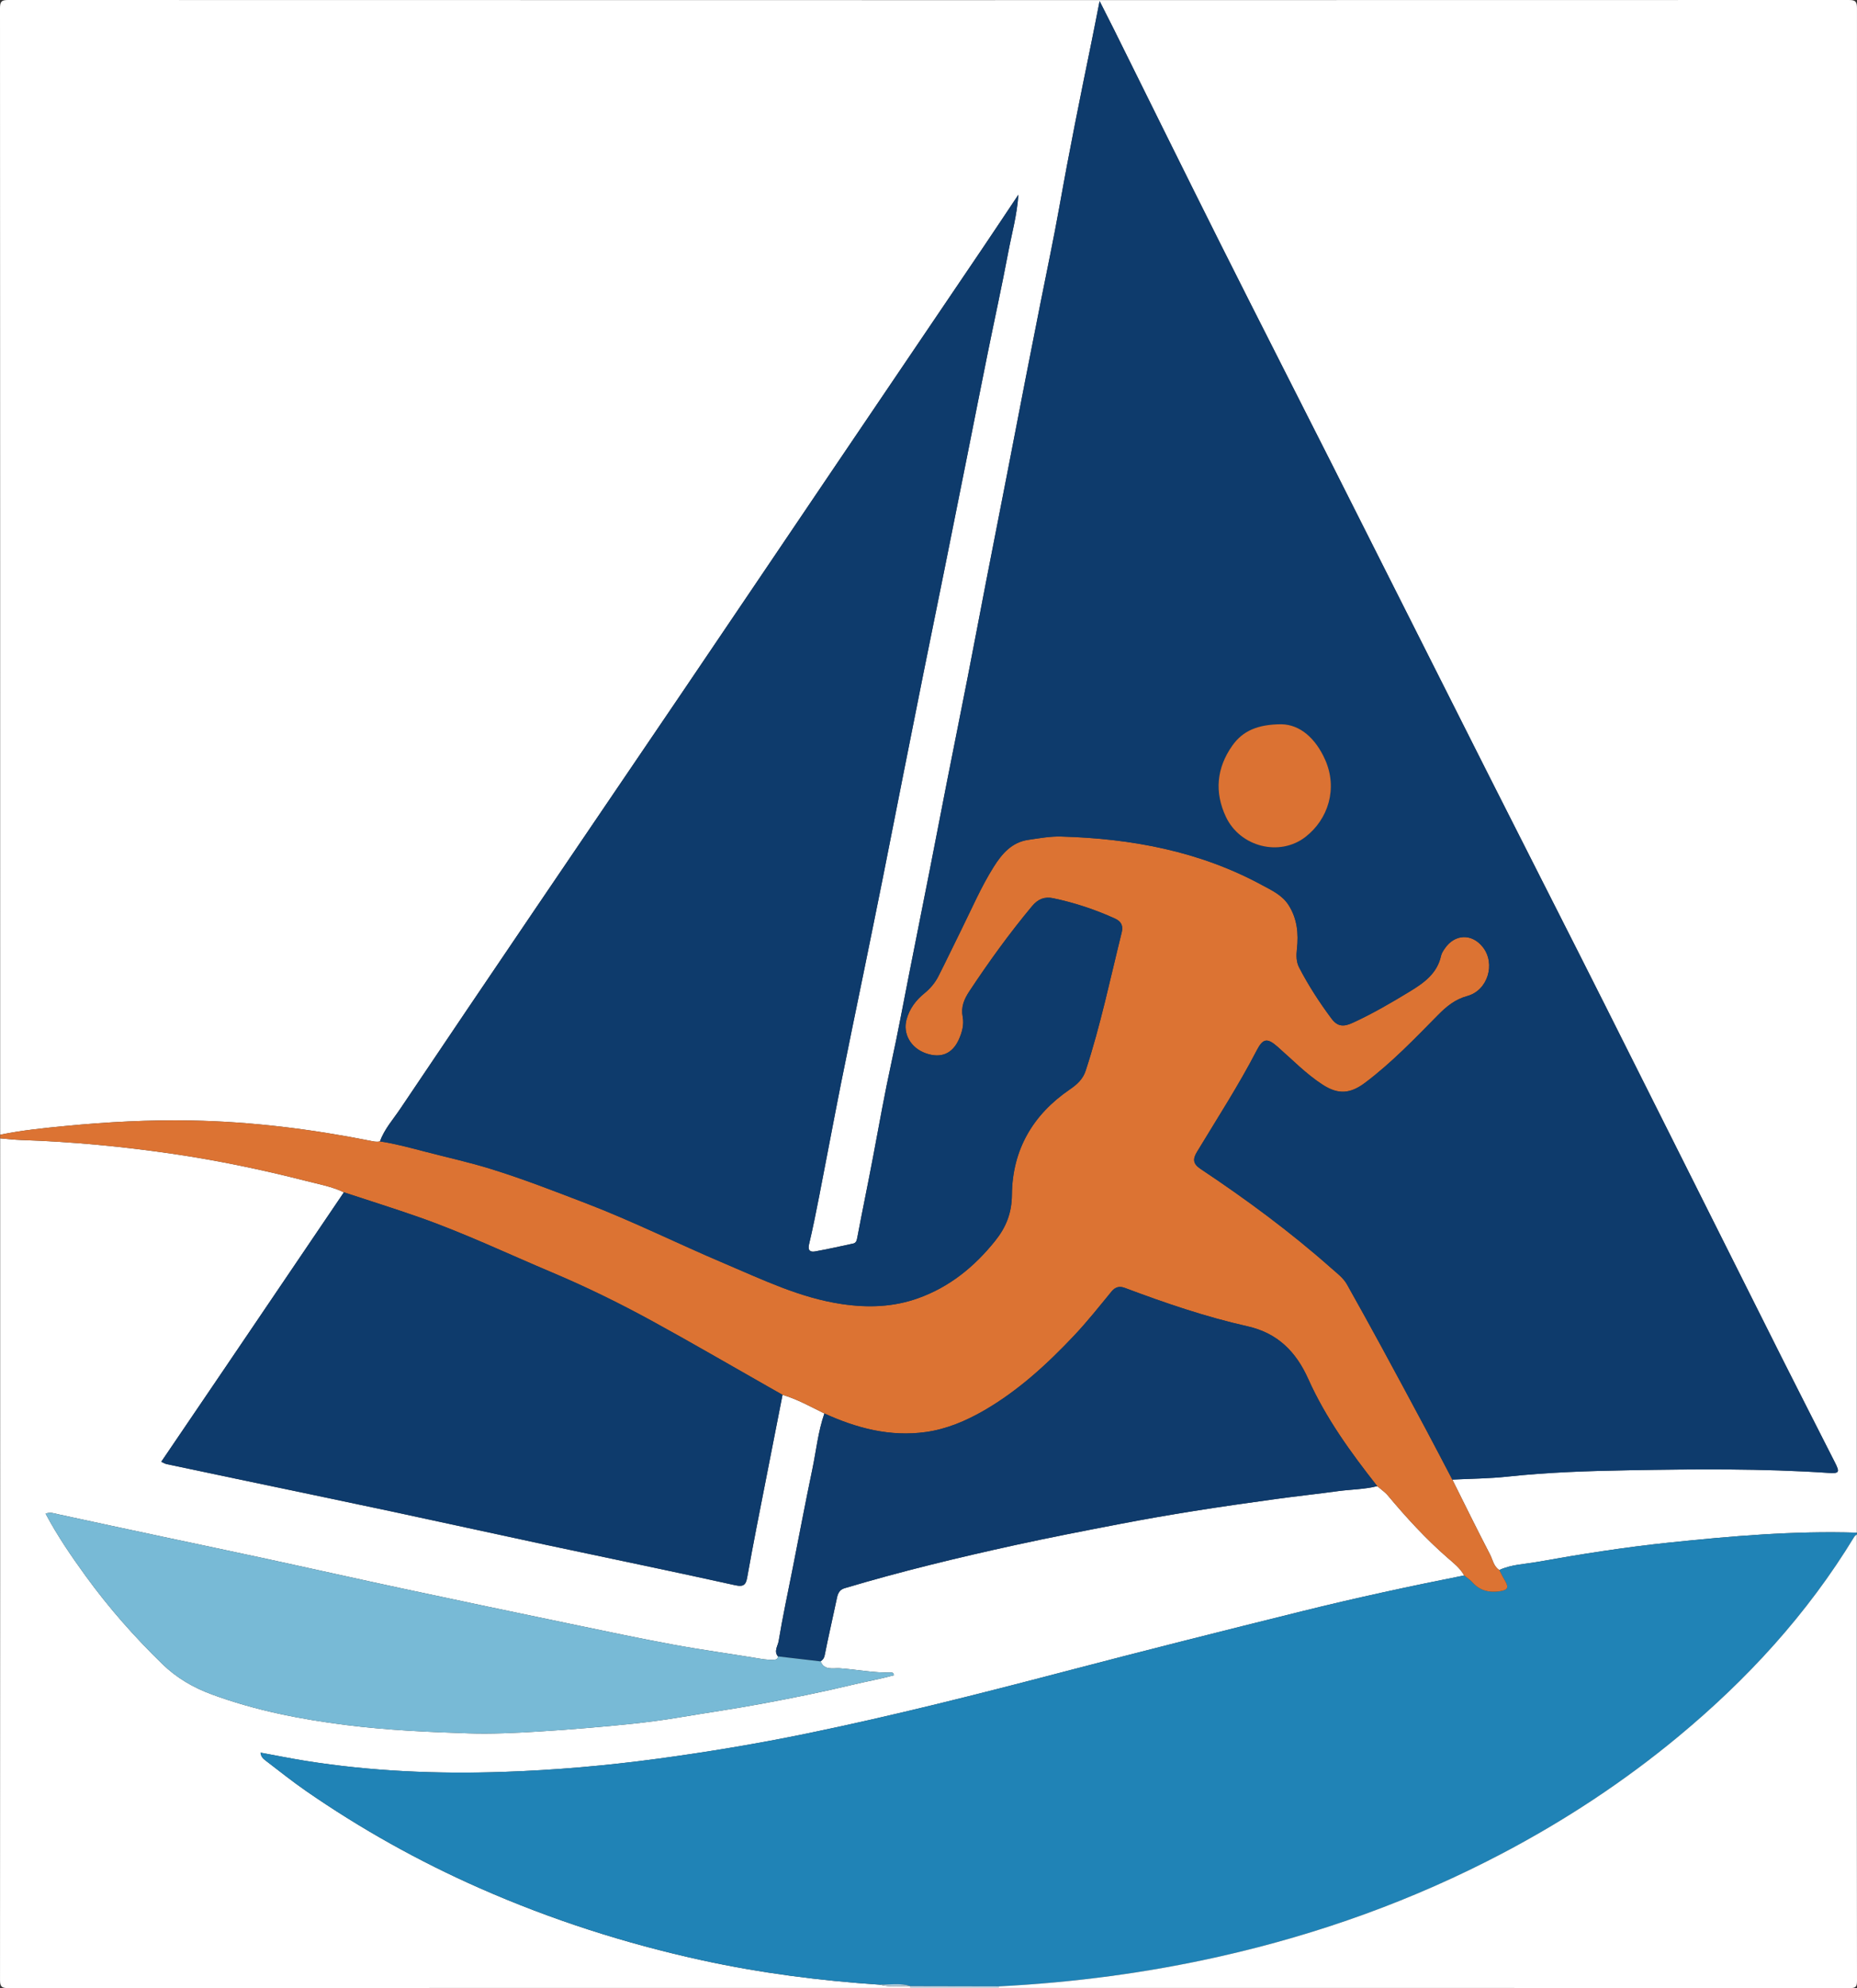
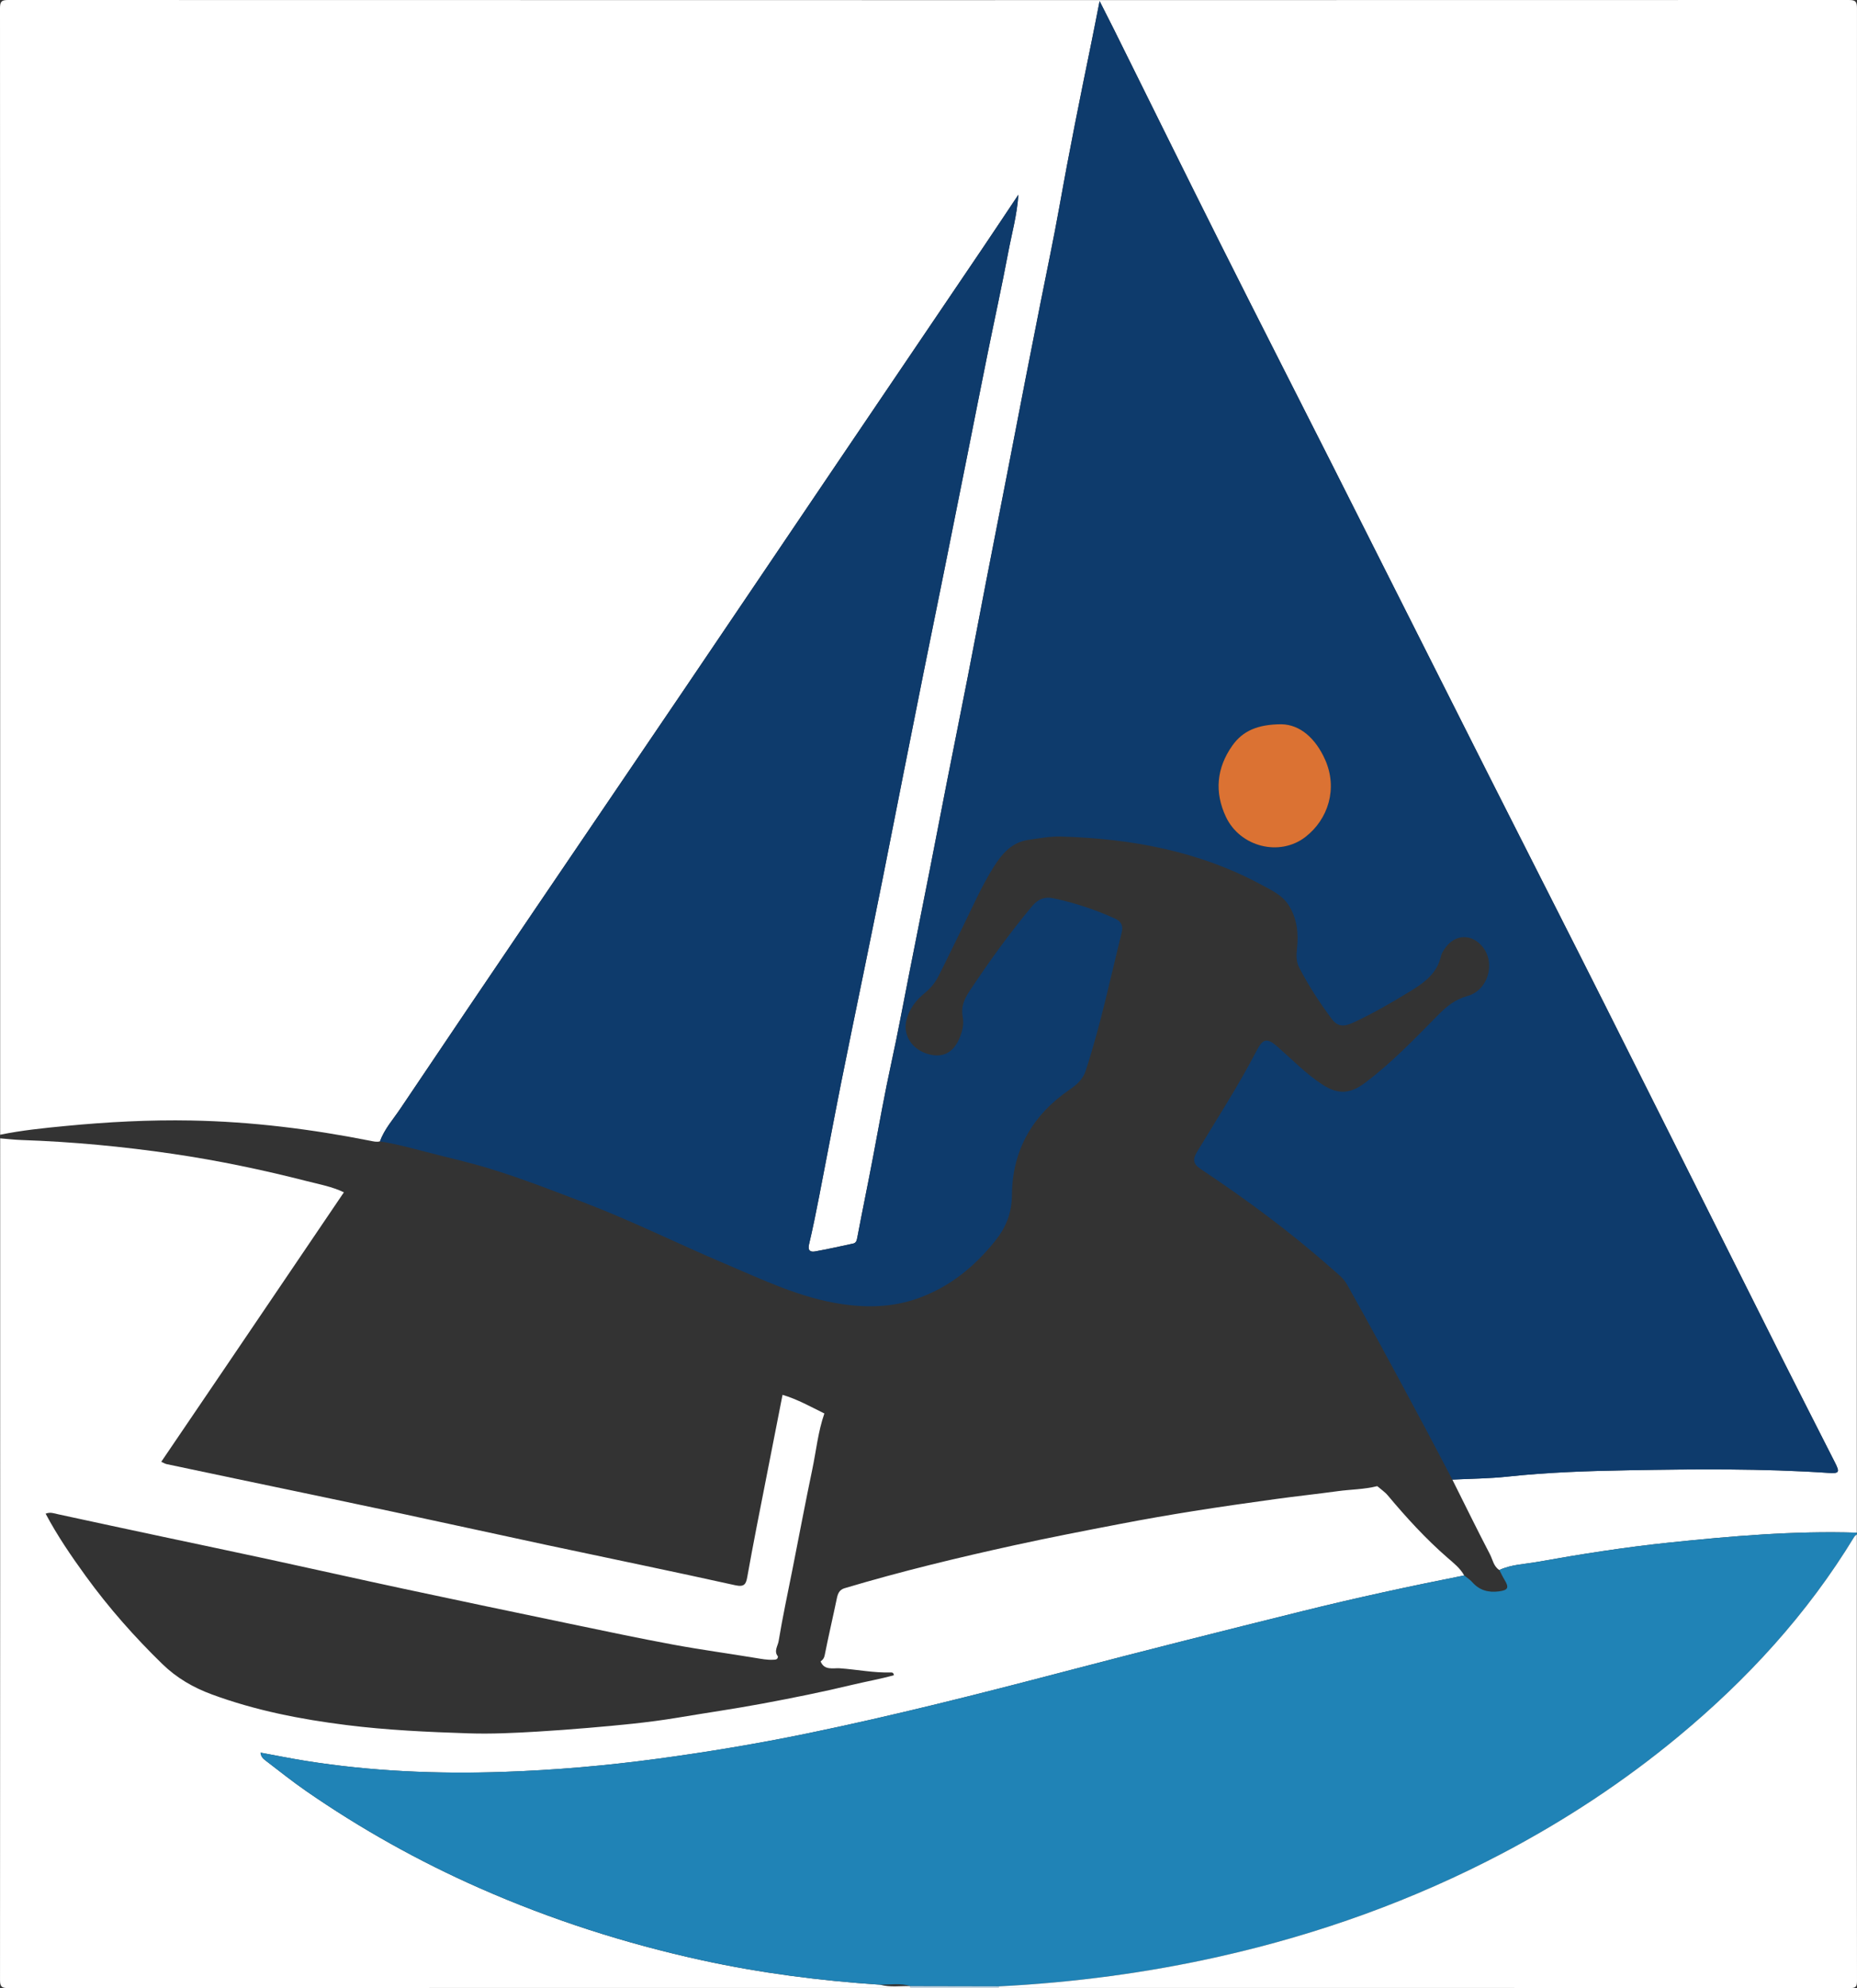
<svg xmlns="http://www.w3.org/2000/svg" id="_图层_1" viewBox="0 0 1035.87 1108.86">
  <rect x="0" y="0" width="1035.87" height="1108.86" fill="#333333" stroke="none" />
  <path d="M.09,632.91C.09,423.47.11,214.03,0,4.59,0,.84.84,0,4.59,0c342.23.1,684.46.1,1026.68,0,3.75,0,4.59.84,4.59,4.59-.1,283.42-.09,566.83-.09,850.25-35.12-1.11-70.03,1.92-104.9,5.55-24.59,2.56-49.01,6.41-73.33,10.76-7.09,1.27-14.48,1.39-21.19,4.52-3.21-2.04-3.69-5.81-5.25-8.81-7.18-13.78-14.01-27.74-20.96-41.64,10.24-.52,20.53-.56,30.71-1.66,22.68-2.45,45.45-3.16,68.19-3.56,36.95-.65,73.92-.99,110.84,1.48,6.08.41,6.46-.29,3.72-5.71-9.72-19.22-19.57-38.37-29.23-57.62-33.01-65.77-65.9-131.61-98.96-197.35-21.29-42.35-42.85-84.56-64.21-126.88-29.4-58.23-58.7-116.52-88.1-174.75-20.71-41.02-41.64-81.94-62.24-123.02-20.04-39.97-39.79-80.08-59.68-120.13-2.43-4.89-4.92-9.74-7.81-15.44-1.69,8.53-3.1,15.93-4.62,23.31-6.24,30.35-12.36,60.73-17.79,91.24-3.22,18.09-7.06,36.06-10.62,54.09-2.77,14.03-5.56,28.05-8.3,42.09-3.55,18.21-7.04,36.43-10.58,54.63-3.79,19.46-7.64,38.92-11.41,58.38-3.44,17.73-6.77,35.48-10.24,53.2-3.87,19.78-7.86,39.53-11.76,59.3-3.14,15.96-6.19,31.93-9.33,47.89-3.86,19.61-7.77,39.2-11.66,58.8-3.23,16.26-6.2,32.57-9.75,48.76-3.84,17.52-6.95,35.17-10.28,52.79-2.85,15.11-6,30.17-8.85,45.28-.31,1.66-.67,2.87-2.29,3.23-7.03,1.53-14.06,3.09-21.14,4.37-2.77.5-4.3-.42-3.46-3.96,2.11-8.88,3.9-17.83,5.65-26.79,4.09-20.92,7.99-41.87,12.14-62.78,4.14-20.81,8.5-41.58,12.74-62.37,3.57-17.51,7.16-35.03,10.66-52.56,3.82-19.11,7.55-38.23,11.34-57.34,3.77-19,7.53-37.99,11.35-56.98,3.85-19.15,7.77-38.28,11.63-57.42,4.24-21.05,8.44-42.11,12.65-63.17,3.79-19,7.53-38.01,11.37-57,3.85-19,8.02-37.94,11.61-56.99,1.94-10.3,4.83-20.45,5.64-32.01-7,10.47-13.41,20.15-19.91,29.76-27.03,39.97-54.1,79.91-81.14,119.88-28.78,42.55-57.5,85.14-86.31,127.67-27.72,40.92-55.54,81.77-83.27,122.69-24.78,36.57-49.54,73.15-74.17,109.83-3.98,5.92-8.86,11.33-11.35,18.19-1.84.49-3.58.03-5.39-.33-32.95-6.54-66.18-10.67-99.81-11.3-23.44-.44-46.82.8-70.15,3.05-12.22,1.18-24.44,2.4-36.49,4.89Z" style="fill:#fff;" />
  <path d="M507.94,1108.77c-167.78,0-335.56-.01-503.34.09-3.75,0-4.6-.84-4.59-4.59.11-156.45.09-312.91.09-469.36,3.97.32,7.93.8,11.91.93,28.37.96,56.53,3.62,84.65,7.75,25.13,3.69,49.89,8.89,74.44,15.16,6.95,1.78,14.16,3.08,20.73,6.26-21.93,32.38-43.85,64.76-65.79,97.13-11.97,17.67-23.97,35.31-36.09,53.17,1.25.55,2.09,1.1,3.02,1.3,12.83,2.73,25.67,5.42,38.51,8.12,28.91,6.07,57.83,12.07,86.71,18.23,28.9,6.16,57.76,12.56,86.66,18.73,35.1,7.5,70.27,14.7,105.31,22.48,5.11,1.13,5.98-.72,6.68-4.6,1.66-9.22,3.37-18.44,5.16-27.63,4.81-24.66,9.67-49.32,14.51-73.97,8.24,2.42,15.69,6.64,23.34,10.39-3.52,10.09-4.55,20.72-6.72,31.1-3.86,18.42-7.34,36.92-10.99,55.38-2.67,13.51-5.58,26.97-7.82,40.54-.43,2.62-2.8,5.59-.37,8.47-.09,1.95-1.51,1.81-2.86,1.87-3.17.15-6.25-.45-9.36-.96-15.45-2.56-30.99-4.66-46.38-7.51-19.11-3.54-38.14-7.58-57.17-11.54-31.15-6.48-62.29-12.99-93.4-19.65-24.81-5.31-49.57-10.89-74.37-16.26-19.81-4.29-39.66-8.43-59.49-12.66-19.5-4.16-39.01-8.32-58.49-12.56-2.24-.49-4.38-1.39-6.98-.33,6.53,12.33,14.36,23.74,22.45,34.89,12.75,17.58,27.1,33.82,42.69,48.99,7.96,7.75,17.24,13.11,27.51,16.9,24.28,8.96,49.44,13.89,75.09,17.11,22.71,2.85,45.5,3.89,68.31,4.63,12.76.41,25.59-.21,38.35-.98,9.41-.57,18.82-1.26,28.21-2.06,16.76-1.43,33.54-2.95,50.15-5.74,15.77-2.65,31.6-4.92,47.31-7.85,16.69-3.12,33.36-6.45,49.85-10.43,7.73-1.86,15.62-3.22,23.26-5.36-.2-1.37-.86-1.56-1.51-1.54-9.65.3-19.13-1.66-28.7-2.33-3.56-.25-8.6,1.38-10.67-3.85,1.15-.84,1.92-1.63,2.26-3.34,2.1-10.61,4.58-21.14,6.78-31.73.56-2.69,1.38-4.85,4.28-5.72,31.36-9.36,63.15-17.05,95.1-24.05,19.54-4.28,39.19-8.08,58.83-11.85,13.57-2.61,27.19-4.98,40.84-7.15,15.13-2.41,30.31-4.57,45.49-6.66,11.61-1.6,23.26-2.84,34.87-4.43,7.34-1.01,14.82-.97,22.05-2.81,1.99,1.72,4.26,3.22,5.92,5.21,10.3,12.3,21.07,24.1,33.2,34.66,3.41,2.97,7.12,5.83,9.39,9.94-30.25,6-60.39,12.5-90.31,19.93-44.39,11.01-88.74,22.17-132.97,33.77-47.35,12.41-94.77,24.43-142.72,34.33-27.83,5.75-55.86,10.42-84.01,14.22-28.52,3.85-57.19,6.35-85.98,7.32-37.01,1.25-73.85-.32-110.45-6.18-8.29-1.33-16.52-3.01-24.99-4.56.25,2.39,1.59,3.48,2.85,4.44,7.52,5.75,14.92,11.67,22.69,17.05,30.52,21.11,62.77,39.13,96.75,54.11,39.97,17.62,81.33,30.9,123.96,40.21,32.72,7.15,65.87,11.39,99.28,13.62,5.63,1.6,11.39.61,17.09.81,0,0-.04.06-.04.06.02.32.03.64.03.96Z" style="fill:#fff;" />
  <path d="M490.86,1106.94c-33.41-2.22-66.56-6.47-99.28-13.62-42.63-9.31-83.99-22.59-123.96-40.21-33.98-14.98-66.23-33-96.75-54.11-7.78-5.38-15.18-11.3-22.69-17.05-1.26-.96-2.6-2.05-2.85-4.44,8.48,1.56,16.71,3.24,24.99,4.56,36.6,5.86,73.44,7.43,110.45,6.18,28.79-.98,57.45-3.47,85.98-7.32,28.15-3.8,56.18-8.47,84.01-14.22,47.94-9.91,95.37-21.92,142.72-34.33,44.24-11.59,88.59-22.76,132.97-33.77,29.92-7.42,60.06-13.93,90.31-19.92,1.53,1.26,3.25,2.34,4.55,3.81,3.99,4.52,8.96,5.83,14.75,5.09,5.23-.67,5.89-2.06,3.07-6.67-1.03-1.68-1.85-3.5-2.77-5.25,6.71-3.13,14.1-3.25,21.19-4.52,24.33-4.35,48.75-8.2,73.33-10.76,34.86-3.63,69.77-6.66,104.9-5.55v1c-.46.41-1.06.74-1.37,1.25-26.18,43.11-59.81,79.71-98.5,111.74-30.16,24.96-62.73,46.38-97.39,64.65-49.98,26.35-102.68,45.24-157.72,57.67-40.77,9.21-82.07,14.64-123.81,16.77-16.36-.03-32.71-.07-49.07-.1,0,0,.04-.06.04-.06-5.62-1.83-11.38-.8-17.09-.81Z" style="fill:#2083b6;" />
-   <path d="M836.35,875.67c.92,1.75,1.74,3.57,2.77,5.25,2.82,4.61,2.17,6-3.07,6.67-5.79.74-10.75-.58-14.75-5.09-1.3-1.46-3.02-2.55-4.55-3.81-2.27-4.12-5.98-6.97-9.39-9.94-12.12-10.56-22.9-22.37-33.2-34.66-1.67-1.99-3.93-3.48-5.92-5.21-14.73-18.72-28.72-37.97-38.49-59.8-6.84-15.27-17.18-25.61-33.88-29.35-23.37-5.24-45.99-12.99-68.39-21.4-2.95-1.11-5.3-.61-7.48,2.04-6.85,8.35-13.57,16.85-20.98,24.68-14.99,15.86-31.03,30.6-50.06,41.61-10.12,5.85-20.94,10.44-32.52,12.05-19.88,2.78-38.61-2.13-56.6-10.37-7.65-3.74-15.1-7.97-23.34-10.39-2.74-1.55-5.48-3.1-8.22-4.66-21.51-12.2-42.88-24.67-64.58-36.53-18.19-9.94-36.78-19.06-55.94-27.14-24.59-10.37-48.71-21.85-73.91-30.7-13.92-4.89-28.02-9.29-42.04-13.92-6.57-3.18-13.78-4.48-20.73-6.26-24.55-6.27-49.3-11.47-74.44-15.16-28.12-4.13-56.28-6.79-84.65-7.75-3.98-.13-7.94-.61-11.91-.93,0-.67,0-1.33,0-2,12.05-2.49,24.27-3.72,36.49-4.89,23.33-2.25,46.71-3.49,70.15-3.05,33.62.63,66.85,4.76,99.81,11.3,1.82.36,3.56.82,5.39.33,8.39,1.25,16.55,3.48,24.74,5.61,12.36,3.22,24.87,5.97,37.06,9.74,18.08,5.59,35.72,12.48,53.4,19.26,26.11,10.02,51.11,22.51,76.81,33.4,21.41,9.07,42.33,19.28,65.74,22.73,14.45,2.13,28.51,1.68,42.27-3.2,17.59-6.24,31.45-17.48,43.08-31.96,6.19-7.71,9.34-15.56,9.43-25.84.23-24.97,11.62-44.61,32.28-58.71,3.96-2.7,7.31-5.7,8.85-10.41,8.29-25.32,13.72-51.39,20.12-77.2.91-3.67-.27-6.11-3.69-7.67-11.09-5.06-22.6-8.86-34.52-11.37-4.76-1-8.43.38-11.79,4.41-12.59,15.11-24.07,30.99-34.92,47.39-3.02,4.56-4.83,8.82-3.78,14.35.82,4.33-.33,8.59-2.14,12.63-3.59,7.97-9.99,10.68-18.42,7.71-8.47-2.98-12.91-10.93-10.78-18.82,1.64-6.06,5.21-10.76,9.91-14.59,3.32-2.7,5.98-5.83,7.87-9.56,4.36-8.58,8.5-17.27,12.77-25.9,5.83-11.76,11.01-23.86,18.01-35.01,4.61-7.35,10.08-13.82,19.35-15.17,6.09-.89,12.26-2.03,18.36-1.85,39.18,1.13,77.03,8.11,111.92,27.01,5.5,2.98,11.38,5.63,14.98,11.29,4.8,7.57,5.57,15.87,4.61,24.48-.4,3.54-.39,7.11,1.21,10.22,5.2,10.06,11.35,19.52,18.13,28.62,3.44,4.62,7,4.44,11.67,2.31,11.06-5.06,21.52-11.16,31.89-17.47,7.98-4.86,15.34-10.06,17.5-19.97.31-1.41,1.2-2.75,2.04-3.98,5.57-8.23,15.17-8.58,21.27-.82,7.21,9.16,2.84,24.11-8.63,27.25-6.89,1.89-11.66,5.84-16.39,10.64-12.96,13.15-25.74,26.5-40.56,37.67-8.31,6.26-15.03,6.84-23.82,1.14-9.26-6.01-16.9-13.96-25.15-21.18-5.67-4.97-8.09-4.67-11.55,2.01-10.1,19.52-22.05,37.95-33.39,56.73-2.39,3.95-2.25,6.59,2.03,9.44,25.5,16.98,50.12,35.14,73.07,55.49,3.1,2.75,6.55,5.26,8.62,8.95,6.42,11.44,12.78,22.92,19.05,34.45,8.34,15.33,16.6,30.71,24.83,46.1,5.02,9.39,9.91,18.84,14.86,28.26,6.95,13.9,13.78,27.86,20.96,41.64,1.56,2.99,2.03,6.76,5.25,8.81Z" style="fill:#dc7333;" />
  <path d="M556.98,1107.91c41.74-2.13,83.04-7.56,123.81-16.77,55.04-12.43,107.74-31.32,157.72-57.67,34.66-18.27,67.23-39.69,97.39-64.65,38.69-32.03,72.33-68.62,98.5-111.74.31-.51.91-.83,1.37-1.25,0,82.98-.03,165.95.1,248.93,0,3.42-.67,4.1-4.09,4.09-158.28-.11-316.57-.09-474.85-.09,0-.29.02-.57.06-.85Z" style="fill:#fff;" />
  <path d="M556.98,1107.91c-.04.28-.06.57-.06.85h-48.98c0-.32,0-.64-.03-.96,16.36.03,32.71.07,49.07.1Z" style="fill:#cbdce8;" />
  <path d="M810.14,825.23c-4.95-9.42-9.84-18.87-14.86-28.26-8.23-15.39-16.49-30.77-24.83-46.1-6.27-11.53-12.62-23.01-19.05-34.45-2.07-3.69-5.52-6.2-8.62-8.95-22.95-20.35-47.57-38.51-73.07-55.49-4.28-2.85-4.41-5.49-2.03-9.44,11.34-18.79,23.29-37.21,33.39-56.73,3.46-6.68,5.87-6.98,11.55-2.01,8.25,7.22,15.89,15.17,25.15,21.18,8.78,5.7,15.51,5.12,23.82-1.14,14.82-11.17,27.61-24.52,40.56-37.67,4.73-4.8,9.5-8.75,16.39-10.64,11.48-3.14,15.84-18.09,8.63-27.25-6.11-7.76-15.7-7.41-21.27.82-.83,1.23-1.73,2.57-2.04,3.98-2.17,9.92-9.52,15.11-17.5,19.97-10.37,6.32-20.83,12.41-31.89,17.47-4.67,2.14-8.23,2.31-11.67-2.31-6.78-9.09-12.93-18.56-18.13-28.62-1.61-3.11-1.61-6.68-1.21-10.22.96-8.61.19-16.91-4.61-24.48-3.59-5.67-9.48-8.31-14.98-11.29-34.89-18.9-72.74-25.88-111.92-27.01-6.1-.18-12.27.97-18.36,1.85-9.26,1.35-14.73,7.82-19.35,15.17-7,11.15-12.18,23.25-18.01,35.01-4.27,8.62-8.41,17.32-12.77,25.9-1.89,3.72-4.55,6.86-7.87,9.56-4.7,3.82-8.28,8.53-9.91,14.59-2.13,7.9,2.3,15.84,10.78,18.82,8.43,2.97,14.83.26,18.42-7.71,1.82-4.04,2.96-8.3,2.14-12.63-1.05-5.54.77-9.79,3.78-14.35,10.85-16.39,22.32-32.28,34.92-47.39,3.35-4.02,7.03-5.41,11.79-4.41,11.92,2.51,23.43,6.3,34.52,11.37,3.42,1.56,4.6,4,3.69,7.67-6.4,25.81-11.83,51.88-20.12,77.2-1.54,4.71-4.89,7.71-8.85,10.41-20.66,14.1-32.05,33.74-32.28,58.71-.09,10.28-3.24,18.13-9.43,25.84-11.63,14.48-25.49,25.71-43.08,31.96-13.76,4.89-27.82,5.33-42.27,3.2-23.41-3.45-44.33-13.66-65.74-22.73-25.71-10.89-50.7-23.37-76.81-33.4-17.68-6.79-35.32-13.68-53.4-19.26-12.19-3.77-24.7-6.51-37.06-9.74-8.19-2.14-16.35-4.36-24.74-5.61,2.5-6.86,7.38-12.27,11.35-18.19,24.62-36.68,49.39-73.26,74.17-109.83,27.72-40.92,55.55-81.76,83.27-122.69,28.81-42.53,57.53-85.12,86.31-127.67,27.03-39.97,54.11-79.91,81.14-119.88,6.5-9.61,12.91-19.29,19.91-29.76-.81,11.57-3.7,21.72-5.64,32.01-3.6,19.05-7.77,37.99-11.61,56.99-3.84,18.99-7.58,38-11.37,57-4.21,21.06-8.41,42.12-12.65,63.17-3.85,19.14-7.78,38.28-11.63,57.42-3.81,18.99-7.58,37.98-11.35,56.98-3.79,19.11-7.52,38.24-11.34,57.34-3.51,17.53-7.09,35.04-10.66,52.56-4.24,20.79-8.6,41.56-12.74,62.37-4.15,20.91-8.05,41.86-12.14,62.78-1.75,8.96-3.54,17.91-5.65,26.79-.84,3.54.7,4.46,3.46,3.96,7.08-1.28,14.11-2.84,21.14-4.37,1.62-.35,1.97-1.56,2.29-3.23,2.85-15.11,6-30.17,8.85-45.28,3.32-17.62,6.44-35.27,10.28-52.79,3.55-16.19,6.52-32.5,9.75-48.76,3.89-19.6,7.8-39.2,11.66-58.8,3.14-15.96,6.19-31.93,9.33-47.89,3.9-19.77,7.89-39.52,11.76-59.3,3.47-17.72,6.8-35.47,10.24-53.2,3.78-19.47,7.62-38.92,11.41-58.38,3.54-18.21,7.03-36.43,10.58-54.63,2.74-14.03,5.53-28.06,8.3-42.09,3.56-18.03,7.4-36,10.62-54.09,5.43-30.51,11.56-60.89,17.79-91.24,1.52-7.38,2.93-14.78,4.62-23.31,2.89,5.7,5.38,10.55,7.81,15.44,19.89,40.05,39.64,80.16,59.68,120.13,20.6,41.08,41.53,81.99,62.24,123.02,29.4,58.23,58.7,116.52,88.1,174.75,21.36,42.31,42.92,84.53,64.21,126.88,33.06,65.75,65.95,131.58,98.96,197.35,9.66,19.25,19.51,38.4,29.23,57.62,2.74,5.42,2.36,6.12-3.72,5.71-36.92-2.47-73.89-2.12-110.84-1.48-22.74.4-45.52,1.11-68.19,3.56-10.18,1.1-20.47,1.14-30.71,1.66ZM714.79,403.96c-13.33.07-21.61,3.74-27.38,11.92-8.79,12.45-10.03,26-3.6,39.67,7.93,16.87,30.03,22.4,44.41,11.24,12.66-9.82,18.11-26.91,10.98-43.01-5.26-11.88-13.94-19.65-24.41-19.81Z" style="fill:#0e3b6c;" />
-   <path d="M191.82,665.01c14.02,4.62,28.11,9.03,42.04,13.92,25.21,8.85,49.33,20.34,73.91,30.7,19.16,8.08,37.75,17.19,55.94,27.14,21.7,11.86,43.07,24.33,64.58,36.53,2.74,1.55,5.48,3.11,8.22,4.66-4.84,24.66-9.7,49.31-14.51,73.97-1.79,9.2-3.5,18.41-5.16,27.63-.7,3.88-1.57,5.73-6.68,4.6-35.04-7.77-70.21-14.98-105.31-22.48-28.9-6.17-57.76-12.57-86.66-18.73-28.89-6.16-57.81-12.16-86.71-18.23-12.84-2.7-25.68-5.38-38.51-8.12-.92-.2-1.77-.75-3.02-1.3,12.12-17.85,24.12-35.5,36.09-53.17,21.94-32.37,43.86-64.76,65.79-97.13Z" style="fill:#0e3b6c;" />
-   <path d="M459.85,788.34c17.99,8.25,36.72,13.15,56.6,10.37,11.58-1.62,22.41-6.2,32.52-12.05,19.03-11.01,35.07-25.75,50.06-41.61,7.41-7.84,14.13-16.34,20.98-24.68,2.17-2.65,4.53-3.15,7.48-2.04,22.4,8.41,45.02,16.16,68.39,21.4,16.69,3.74,27.04,14.07,33.88,29.35,9.78,21.83,23.77,41.08,38.49,59.8-7.23,1.84-14.71,1.8-22.05,2.81-11.61,1.59-23.26,2.83-34.87,4.43-15.18,2.1-30.36,4.25-45.49,6.66-13.65,2.17-27.27,4.54-40.84,7.15-19.65,3.78-39.29,7.57-58.83,11.85-31.95,7-63.74,14.69-95.1,24.05-2.91.87-3.72,3.02-4.28,5.72-2.21,10.59-4.69,21.12-6.78,31.73-.34,1.71-1.11,2.49-2.26,3.34-7.93-.93-15.86-1.85-23.78-2.78-2.43-2.88-.07-5.85.37-8.47,2.24-13.58,5.15-27.04,7.82-40.54,3.65-18.46,7.13-36.96,10.99-55.38,2.17-10.38,3.2-21.01,6.72-31.1Z" style="fill:#0f3b6c;" />
-   <path d="M433.96,923.85c7.93.92,15.86,1.85,23.78,2.78,2.07,5.23,7.11,3.6,10.67,3.85,9.58.67,19.06,2.63,28.7,2.33.65-.02,1.31.17,1.51,1.54-7.64,2.14-15.54,3.5-23.26,5.36-16.5,3.98-33.17,7.31-49.85,10.43-15.71,2.93-31.55,5.21-47.31,7.85-16.62,2.79-33.4,4.32-50.15,5.74-9.38.8-18.8,1.49-28.21,2.06-12.76.77-25.59,1.39-38.35.98-22.81-.74-45.59-1.78-68.31-4.63-25.65-3.22-50.81-8.15-75.09-17.11-10.27-3.79-19.55-9.15-27.51-16.9-15.59-15.17-29.94-31.42-42.69-48.99-8.09-11.15-15.91-22.56-22.45-34.89,2.6-1.06,4.74-.16,6.98.33,19.49,4.24,38.99,8.4,58.49,12.56,19.83,4.23,39.68,8.37,59.49,12.66,24.8,5.37,49.55,10.96,74.37,16.26,31.11,6.65,62.25,13.16,93.4,19.65,19.03,3.96,38.06,8,57.17,11.54,15.4,2.85,30.93,4.96,46.38,7.51,3.12.52,6.19,1.11,9.36.96,1.36-.06,2.77.07,2.86-1.87Z" style="fill:#78bad6;" />
-   <path d="M490.86,1106.94c5.71,0,11.47-1.03,17.09.81-5.7-.2-11.45.8-17.09-.81Z" style="fill:#afcbdb;" />
  <path d="M714.79,403.96c10.47.16,19.14,7.93,24.41,19.81,7.13,16.1,1.68,33.19-10.98,43.01-14.38,11.16-36.48,5.63-44.41-11.24-6.43-13.67-5.19-27.22,3.6-39.67,5.78-8.18,14.05-11.84,27.38-11.92Z" style="fill:#db7233;" />
</svg>